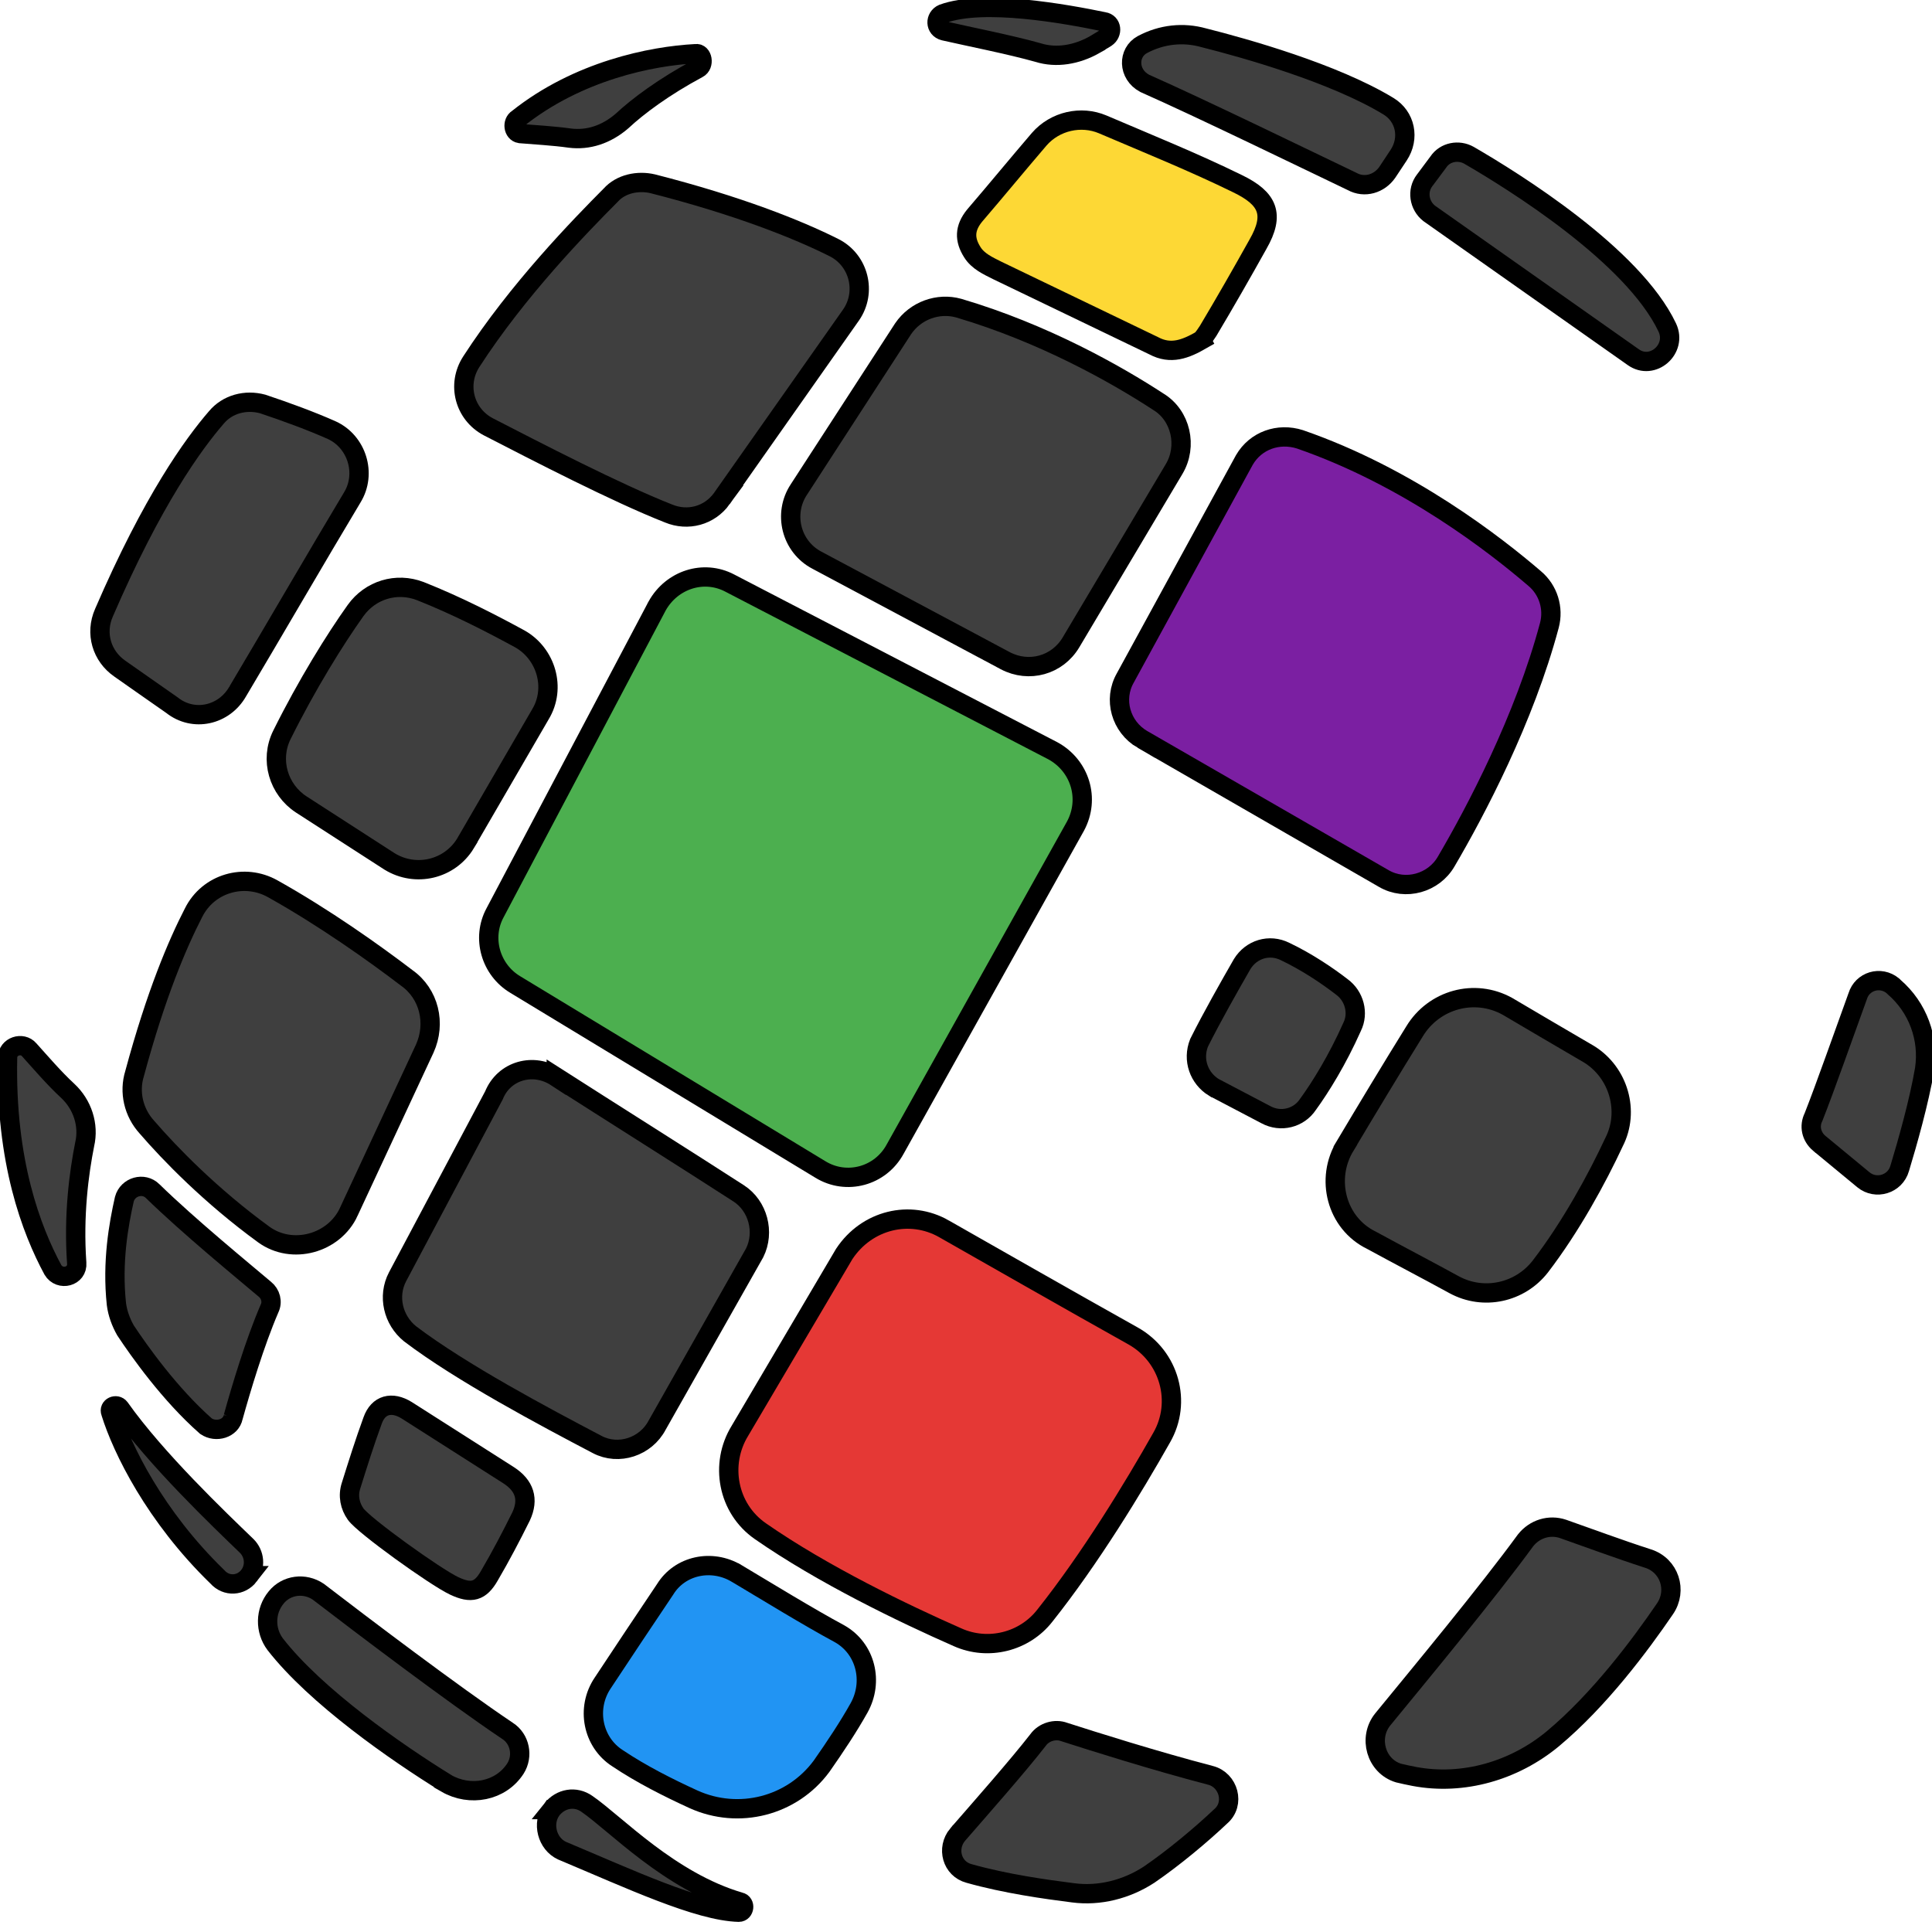
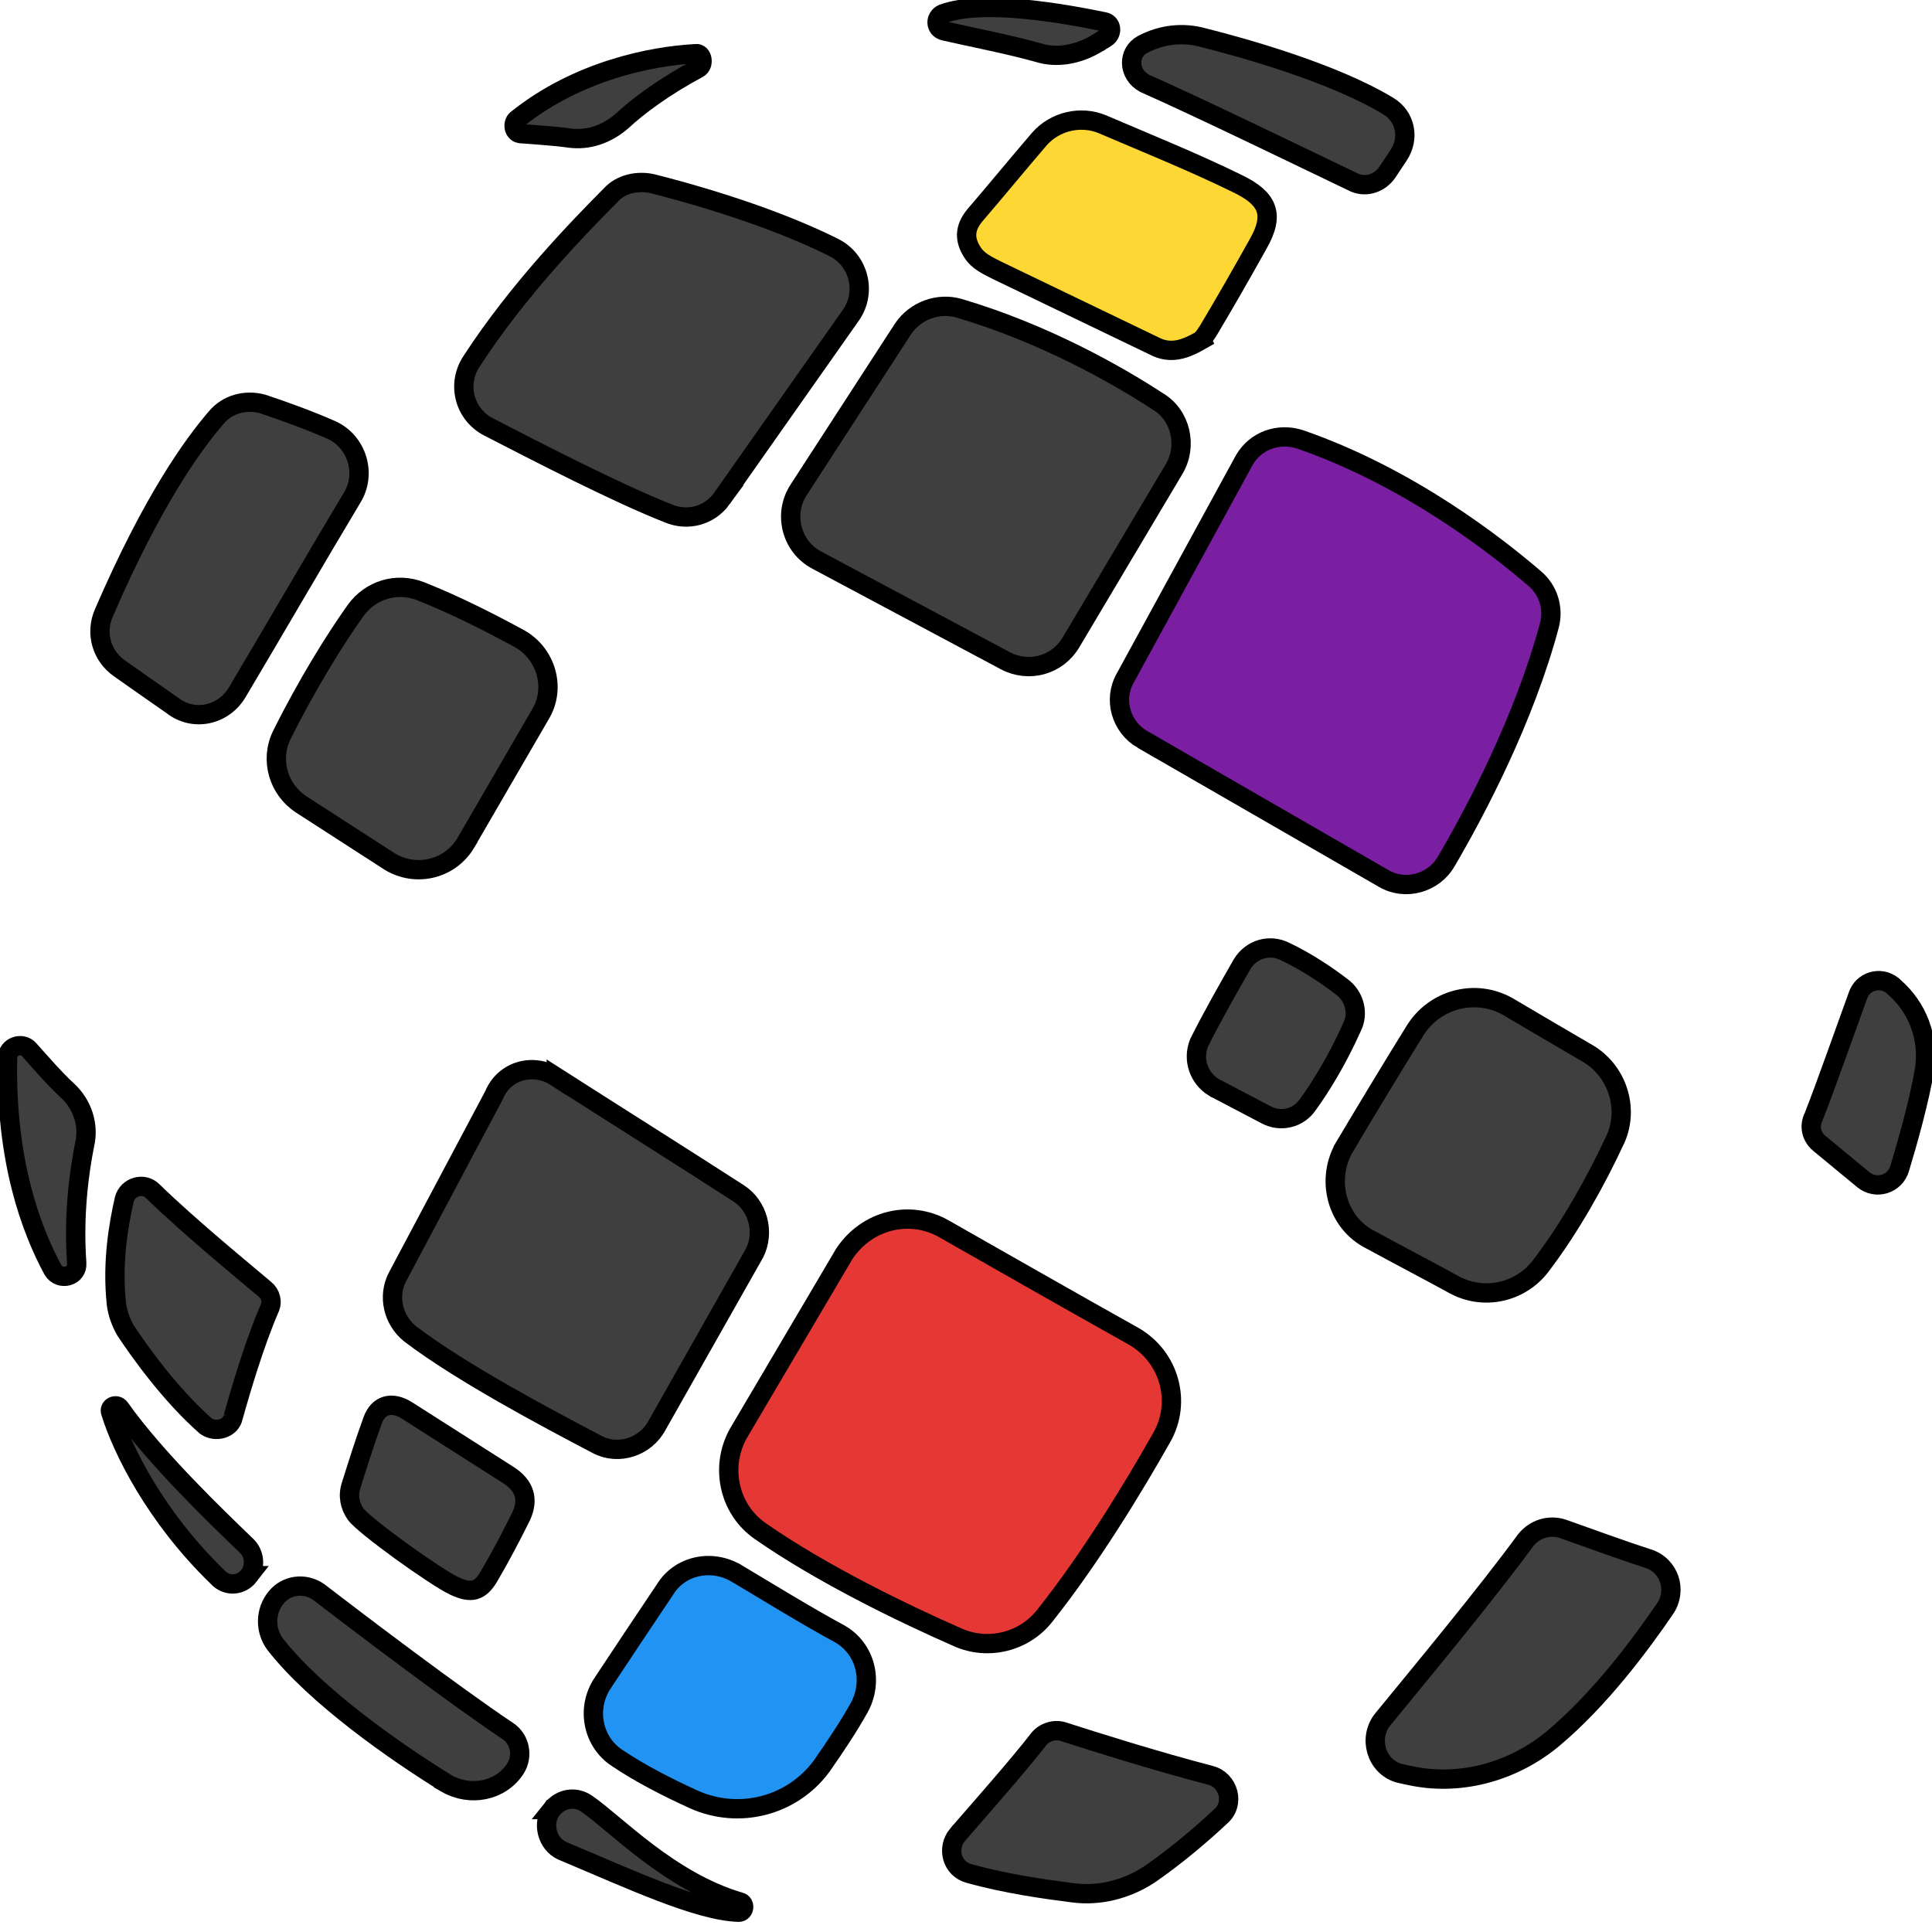
<svg xmlns="http://www.w3.org/2000/svg" width="100" height="100" fill="none">
  <g id="Layer_1">
    <title>Layer 1</title>
    <g stroke="null" id="svg_29">
      <path stroke="null" id="svg_3" fill="#3F3F3F" d="m18.407,78.367c-0.293,-0.413 -0.411,-0.945 -0.235,-1.476c0.352,-1.122 0.704,-2.244 1.115,-3.366c0.293,-0.827 0.997,-1.004 1.76,-0.532c1.76,1.122 3.521,2.244 5.281,3.366c0.822,0.531 1.056,1.24 0.646,2.126c-0.528,1.063 -1.056,2.067 -1.643,3.071c-0.469,0.827 -0.939,0.945 -1.819,0.531c-0.998,-0.472 -4.694,-3.13 -5.105,-3.72z" />
      <path stroke="null" id="svg_4" fill="#3F3F3F" d="m42.289,28.999l9.741,5.197c1.232,0.65 2.699,0.236 3.403,-0.945l5.34,-8.976c0.704,-1.181 0.352,-2.776 -0.822,-3.484c-2.171,-1.417 -5.927,-3.543 -10.328,-4.842c-1.056,-0.295 -2.23,0.118 -2.875,1.063l-5.399,8.326c-0.822,1.24 -0.411,2.953 0.939,3.661z" />
      <path stroke="null" id="svg_5" fill="#3F3F3F" d="m37.36,25.81l6.69,-9.508c0.821,-1.181 0.411,-2.834 -0.88,-3.484c-1.878,-0.945 -4.988,-2.185 -9.389,-3.307c-0.763,-0.177 -1.643,0 -2.171,0.591c-1.584,1.594 -4.812,4.901 -7.217,8.622c-0.763,1.181 -0.352,2.716 0.88,3.366c2.523,1.299 6.631,3.425 9.33,4.488c0.998,0.413 2.112,0.118 2.758,-0.768z" />
      <path stroke="null" id="svg_6" fill="#3F3F3F" d="m62.827,56.281l2.699,1.417c0.763,0.413 1.702,0.177 2.171,-0.531c0.646,-0.886 1.526,-2.303 2.288,-4.016c0.352,-0.709 0.117,-1.594 -0.528,-2.067c-0.763,-0.591 -1.819,-1.299 -2.934,-1.831c-0.822,-0.413 -1.761,-0.118 -2.23,0.65c-0.645,1.122 -1.584,2.776 -2.23,4.075c-0.352,0.886 0,1.831 0.763,2.303z" />
      <path stroke="null" id="svg_7" fill="#3F3F3F" d="m28.793,55.75c2.582,1.653 6.983,4.429 9.448,6.023c0.997,0.65 1.349,2.008 0.821,3.071l-5.046,8.917c-0.587,1.122 -1.995,1.594 -3.11,1.004c-2.699,-1.417 -7.041,-3.72 -9.682,-5.728c-0.88,-0.709 -1.174,-1.949 -0.646,-2.952l4.988,-9.389c0.528,-1.299 2.054,-1.713 3.227,-0.945z" />
-       <path stroke="null" id="svg_8" fill="#3F3F3F" d="m18.054,62.718l3.932,-8.445c0.587,-1.299 0.235,-2.835 -0.939,-3.661c-1.702,-1.299 -4.284,-3.13 -6.924,-4.606c-1.467,-0.827 -3.345,-0.295 -4.107,1.24c-0.822,1.594 -1.936,4.193 -3.051,8.327c-0.293,0.945 -0.059,2.008 0.646,2.776c1.173,1.358 3.286,3.543 6.044,5.551c1.467,1.063 3.638,0.472 4.401,-1.181z" />
      <path stroke="null" id="svg_9" fill="#3F3F3F" d="m24.099,43.644l3.873,-6.673c0.822,-1.358 0.293,-3.13 -1.056,-3.897c-1.408,-0.768 -3.227,-1.713 -5.164,-2.48c-1.232,-0.472 -2.582,-0.059 -3.345,1.004c-1.056,1.477 -2.523,3.839 -3.814,6.437c-0.646,1.299 -0.176,2.835 0.998,3.602l4.577,2.953c1.35,0.827 3.11,0.413 3.932,-0.945z" />
      <path stroke="null" id="svg_10" fill="#3F3F3F" d="m12.304,35.79c1.584,-2.657 4.225,-7.205 5.927,-10.039c0.763,-1.24 0.235,-2.893 -1.056,-3.484c-1.056,-0.472 -2.347,-0.945 -3.58,-1.358c-0.88,-0.236 -1.819,0 -2.406,0.709c-1.173,1.358 -3.286,4.252 -5.809,10.098c-0.469,1.063 -0.117,2.244 0.822,2.893c0.763,0.531 1.76,1.24 2.699,1.89c1.115,0.886 2.699,0.531 3.403,-0.709z" />
      <path stroke="null" id="svg_11" fill="#3F3F3F" d="m69.634,59.293c1.056,-1.771 2.406,-4.016 3.58,-5.905c0.998,-1.653 3.11,-2.244 4.812,-1.299c1.291,0.768 2.817,1.653 4.225,2.48c1.526,0.945 2.112,2.953 1.291,4.547c-0.88,1.89 -2.23,4.37 -3.814,6.437c-1.056,1.358 -2.934,1.772 -4.46,0.945c-1.291,-0.709 -2.875,-1.535 -4.283,-2.303c-1.819,-0.886 -2.406,-3.189 -1.35,-4.901z" />
      <path stroke="null" id="svg_12" fill="#3F3F3F" d="m49.566,94.961c1.232,-1.417 3.11,-3.543 4.166,-4.901c0.293,-0.413 0.88,-0.591 1.35,-0.413c1.467,0.472 4.636,1.476 7.57,2.244c0.939,0.236 1.291,1.477 0.528,2.126c-0.998,0.945 -2.406,2.126 -3.697,3.011c-1.174,0.768 -2.582,1.122 -3.932,0.945c-1.408,-0.177 -3.521,-0.472 -5.399,-1.004c-0.88,-0.236 -1.173,-1.299 -0.587,-2.008z" />
      <path stroke="null" id="svg_13" fill="#3F3F3F" d="m12.069,73.348c0.411,-1.476 1.115,-3.838 1.878,-5.61c0.176,-0.354 0.059,-0.768 -0.234,-1.004c-1.115,-0.945 -3.932,-3.248 -5.809,-5.079c-0.469,-0.472 -1.291,-0.236 -1.467,0.413c-0.293,1.299 -0.646,3.248 -0.411,5.433c0.059,0.472 0.235,0.945 0.469,1.358c0.704,1.063 2.288,3.307 4.166,4.96c0.528,0.354 1.291,0.118 1.408,-0.472z" />
      <path stroke="null" id="svg_14" fill="#3F3F3F" d="m71.57,88.997c1.936,-2.362 5.457,-6.614 7.394,-9.271c0.469,-0.591 1.232,-0.827 1.936,-0.591c1.174,0.413 2.934,1.063 4.401,1.536c1.115,0.354 1.526,1.653 0.88,2.598c-1.291,1.89 -3.403,4.724 -5.809,6.732c-1.995,1.653 -4.636,2.421 -7.159,1.949c-0.293,-0.059 -0.587,-0.118 -0.822,-0.177c-1.173,-0.354 -1.584,-1.831 -0.821,-2.776z" />
      <path stroke="null" id="svg_15" fill="#3F3F3F" d="m94.162,59.175l2.288,1.89c0.645,0.531 1.643,0.236 1.878,-0.59c0.411,-1.358 0.998,-3.425 1.291,-5.138c0.234,-1.594 -0.352,-3.189 -1.585,-4.252l-0.059,-0.059c-0.646,-0.531 -1.584,-0.236 -1.819,0.532c-0.646,1.771 -1.702,4.783 -2.288,6.259c-0.235,0.472 -0.117,1.004 0.293,1.358z" />
      <path stroke="null" id="svg_16" fill="#3F3F3F" d="m59.13,2.307c0.998,-0.531 2.112,-0.65 3.169,-0.354c2.112,0.531 6.748,1.831 9.565,3.543c0.88,0.531 1.115,1.653 0.528,2.539l-0.587,0.886c-0.411,0.591 -1.174,0.827 -1.819,0.472c-2.347,-1.122 -7.804,-3.779 -10.738,-5.079c-0.88,-0.472 -0.88,-1.594 -0.117,-2.008z" />
      <path stroke="null" id="svg_17" fill="#3F3F3F" d="m56.666,2.307l0.587,-0.354c0.352,-0.236 0.293,-0.768 -0.117,-0.827c-1.995,-0.413 -6.22,-1.181 -8.333,-0.413c-0.411,0.177 -0.411,0.768 0.059,0.886c1.291,0.295 3.403,0.709 4.87,1.122c0.939,0.295 1.995,0.118 2.934,-0.413z" />
-       <path stroke="null" id="svg_18" fill="#3F3F3F" d="m73.741,9.334l0.704,-0.945c0.352,-0.531 1.056,-0.65 1.584,-0.354c2.347,1.358 8.509,5.197 10.269,8.917c0.528,1.122 -0.763,2.244 -1.76,1.535l-10.562,-7.441c-0.528,-0.413 -0.646,-1.181 -0.235,-1.713z" />
      <path stroke="null" id="svg_19" fill="#3F3F3F" d="m26.915,6.913c0.704,0.059 1.76,0.118 2.582,0.236c0.939,0.118 1.878,-0.177 2.699,-0.886c0.822,-0.768 2.171,-1.772 3.931,-2.716c0.352,-0.177 0.235,-0.827 -0.117,-0.768c-2.289,0.118 -6.103,0.886 -9.213,3.366c-0.293,0.177 -0.235,0.709 0.117,0.768z" />
      <path stroke="null" id="svg_20" fill="#3F3F3F" d="m1.507,54.332c0.587,0.65 1.291,1.477 1.995,2.126c0.763,0.709 1.115,1.771 0.88,2.775c-0.293,1.477 -0.587,3.661 -0.411,6.142c0.059,0.709 -0.88,0.945 -1.232,0.354c-1.115,-2.067 -2.465,-5.61 -2.347,-10.984c0,-0.59 0.763,-0.827 1.115,-0.413z" />
      <path stroke="null" id="svg_21" fill="#3F3F3F" d="m23.101,92.304c-2.582,-1.594 -6.748,-4.488 -8.861,-7.204c-0.528,-0.709 -0.528,-1.713 0.059,-2.421c0.528,-0.649 1.467,-0.768 2.171,-0.295c2.23,1.712 6.983,5.315 9.799,7.205c0.646,0.413 0.822,1.299 0.411,1.949c-0.763,1.181 -2.347,1.476 -3.58,0.768z" />
      <path stroke="null" id="svg_22" fill="#3F3F3F" d="m12.891,81.556c0.352,-0.472 0.293,-1.122 -0.117,-1.535c-1.408,-1.358 -4.694,-4.488 -6.572,-7.146c-0.176,-0.236 -0.587,-0.059 -0.469,0.236c0.587,1.89 2.289,5.374 5.516,8.504c0.469,0.531 1.232,0.472 1.643,-0.059z" />
      <path stroke="null" id="svg_23" fill="#3F3F3F" d="m28.558,93.662c0.059,0 0.059,0 0,0c0.469,-0.59 1.232,-0.709 1.819,-0.295c1.467,1.004 4.283,4.016 7.922,5.079c0.293,0.059 0.235,0.531 -0.059,0.531c-2.113,-0.059 -5.633,-1.712 -9.154,-3.189c-0.763,-0.354 -1.056,-1.417 -0.528,-2.126z" />
      <path stroke="null" id="svg_24" fill="#FDD835" d="m62.181,17.601c-0.822,0.472 -1.584,0.768 -2.465,0.295c-2.699,-1.299 -5.399,-2.598 -8.098,-3.898c-0.469,-0.236 -0.998,-0.472 -1.291,-0.945c-0.411,-0.65 -0.411,-1.24 0.117,-1.89c1.115,-1.299 2.23,-2.657 3.345,-3.957c0.822,-0.945 2.171,-1.24 3.286,-0.768c2.347,1.004 4.694,1.949 6.983,3.071c1.585,0.768 1.937,1.594 1.056,3.13c-0.822,1.476 -1.702,3.012 -2.582,4.488c-0.117,0.177 -0.235,0.354 -0.352,0.472z" />
-       <path stroke="null" id="svg_25" fill="#4CAF4F" d="m34.015,31.361l-8.391,15.885c-0.704,1.299 -0.235,2.953 1.056,3.72l15.785,9.567c1.35,0.827 3.11,0.354 3.873,-1.063l9.33,-16.712c0.763,-1.417 0.235,-3.13 -1.173,-3.898l-16.724,-8.681c-1.35,-0.709 -2.993,-0.177 -3.756,1.181z" />
      <path stroke="null" id="svg_26" fill="#7B1FA2" d="m59.13,38.27l12.499,7.205c1.115,0.649 2.582,0.236 3.227,-0.886c1.526,-2.598 4.049,-7.382 5.34,-12.224c0.234,-0.886 -0.059,-1.831 -0.763,-2.421c-1.995,-1.712 -6.514,-5.256 -12.147,-7.204c-1.115,-0.354 -2.288,0.059 -2.875,1.063l-6.161,11.279c-0.645,1.122 -0.234,2.539 0.88,3.189z" />
      <path stroke="null" id="svg_27" fill="#E53835" d="m48.861,63.604c2.699,1.536 6.631,3.779 9.799,5.551c1.878,1.063 2.523,3.425 1.467,5.256c-1.467,2.598 -3.697,6.26 -6.044,9.212c-1.056,1.358 -2.934,1.831 -4.518,1.122c-2.817,-1.24 -6.983,-3.248 -10.21,-5.492c-1.702,-1.181 -2.112,-3.484 -1.056,-5.197l5.399,-9.153c1.173,-1.772 3.403,-2.303 5.164,-1.299z" />
      <path stroke="null" id="svg_28" fill="#2194F3" d="m38.124,81.438c1.584,0.945 3.697,2.244 5.34,3.13c1.349,0.768 1.76,2.48 0.997,3.839c-0.528,0.945 -1.232,2.008 -1.936,3.012c-1.526,2.067 -4.283,2.775 -6.631,1.712c-1.291,-0.591 -2.7,-1.299 -3.932,-2.126c-1.291,-0.827 -1.643,-2.598 -0.763,-3.898c0.939,-1.417 2.23,-3.366 3.227,-4.842c0.763,-1.24 2.406,-1.594 3.697,-0.827z" />
    </g>
  </g>
</svg>